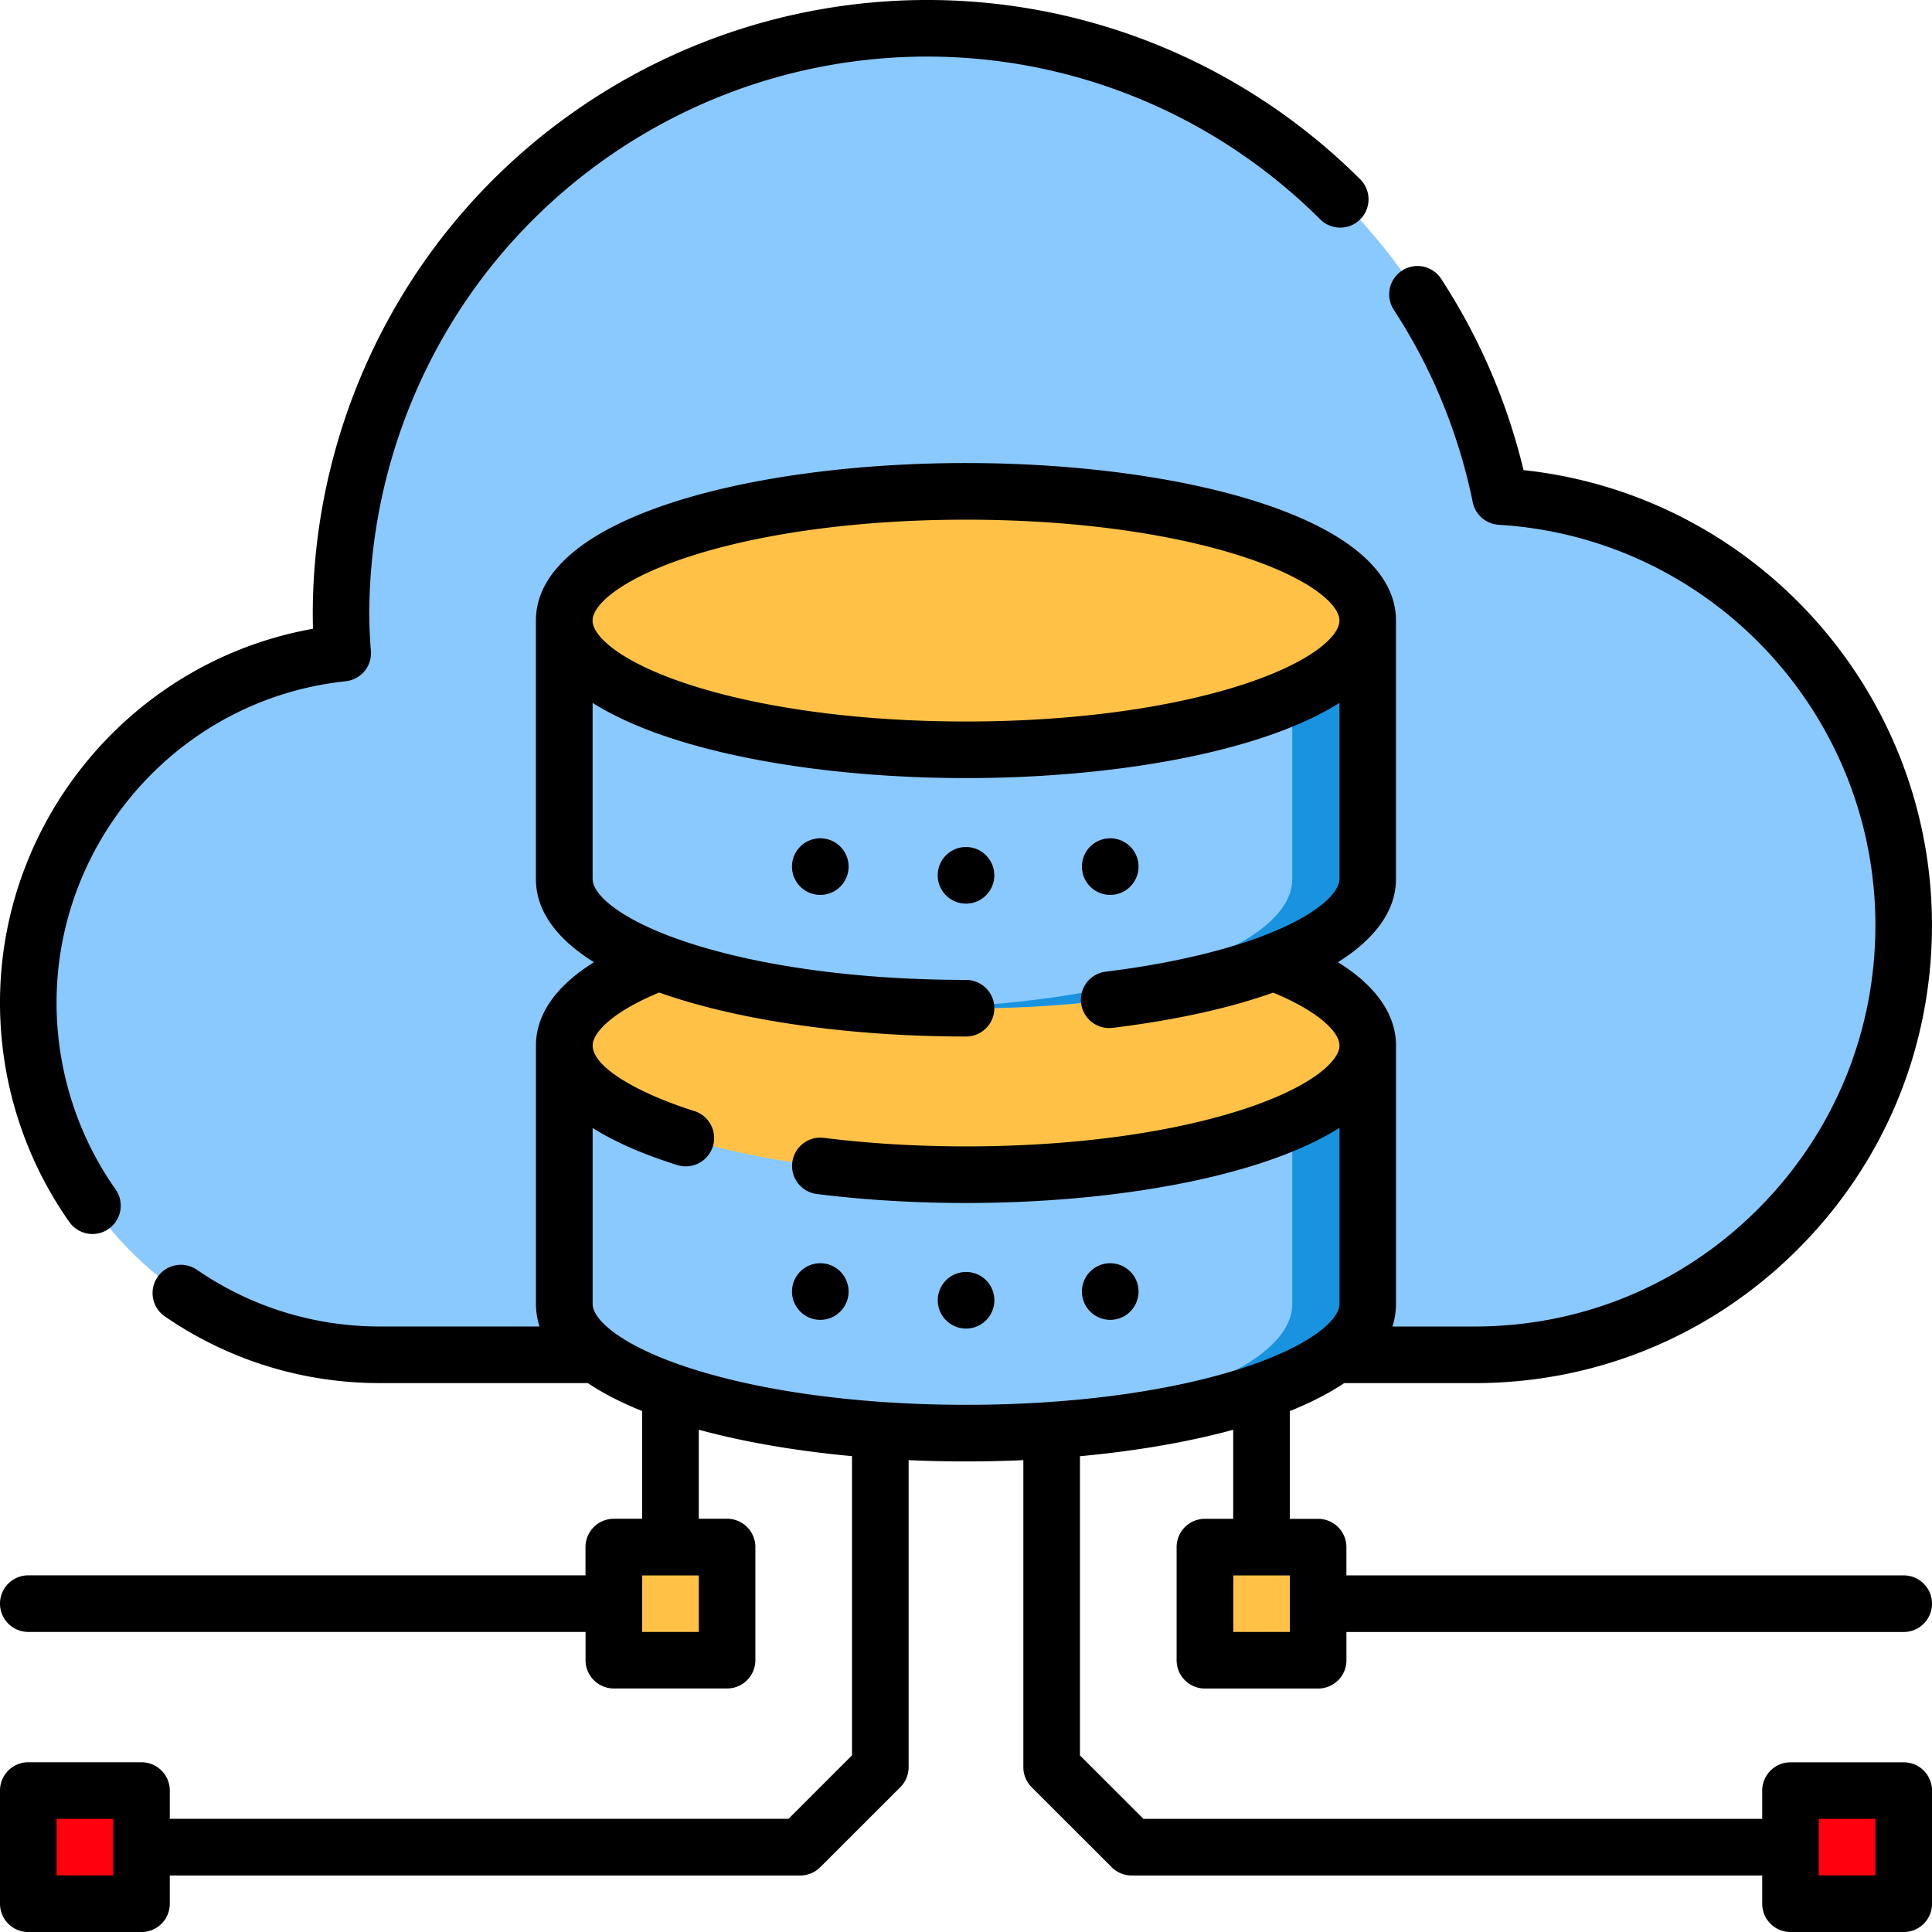
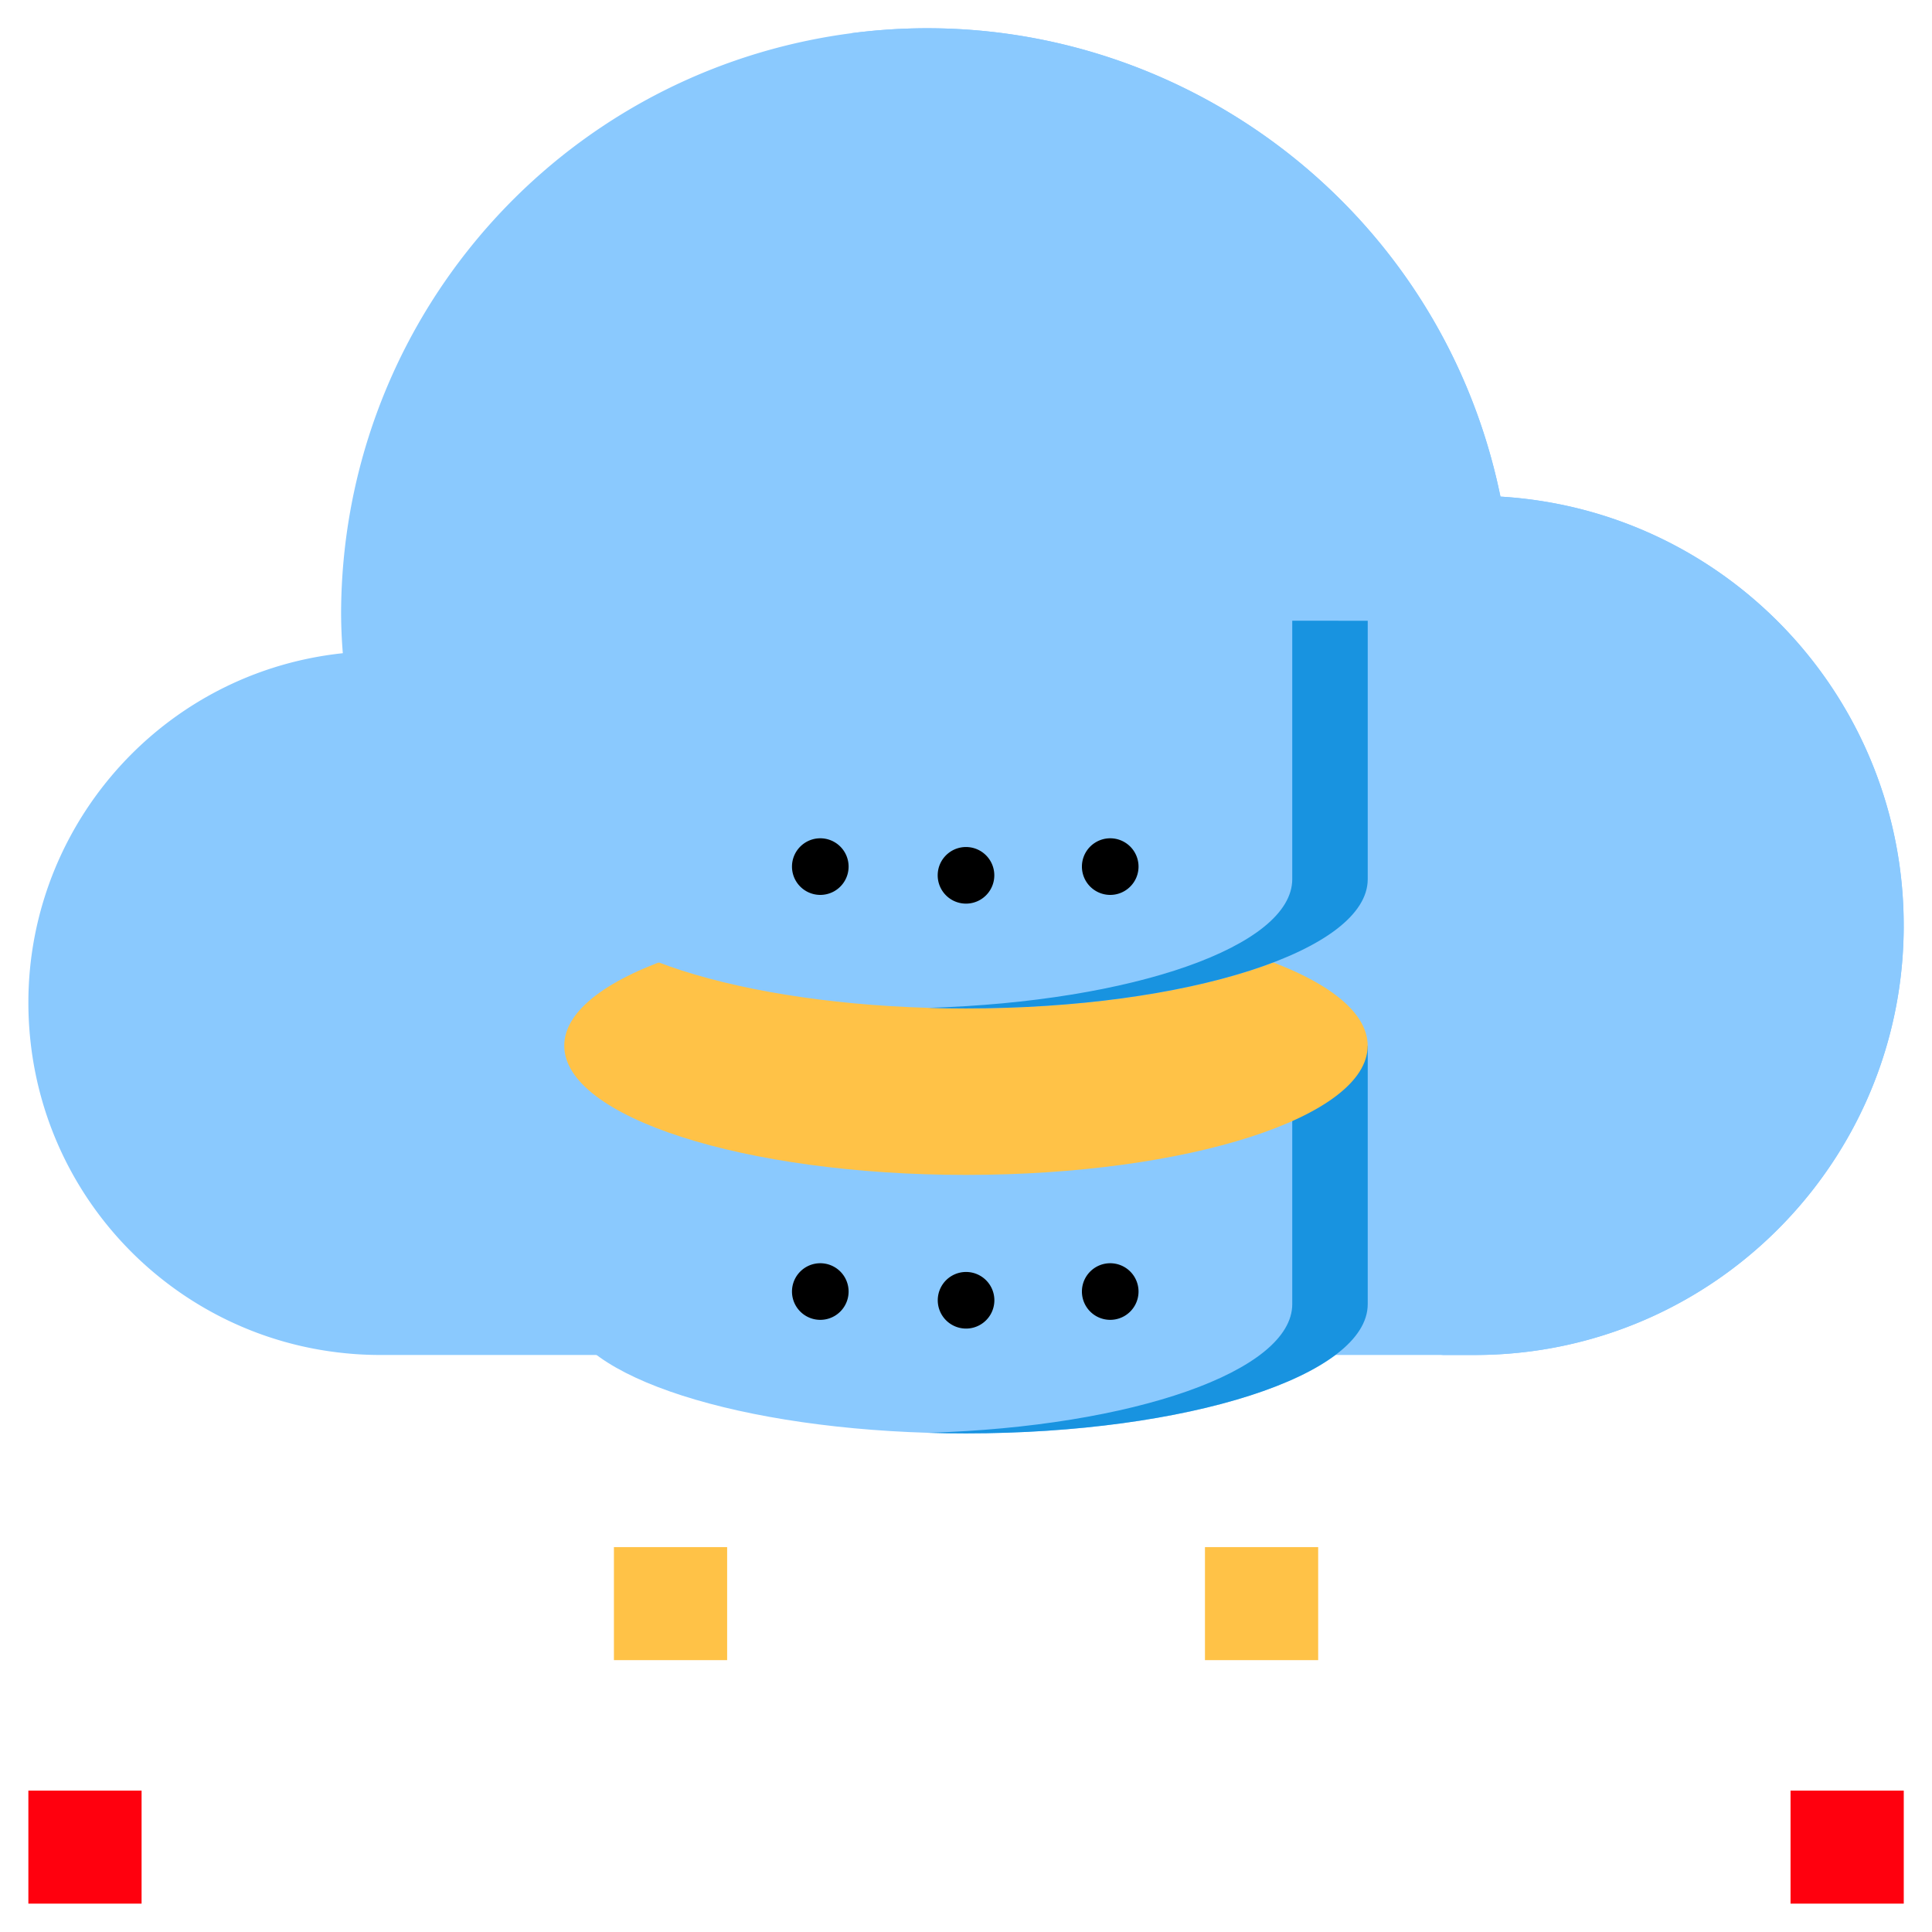
<svg xmlns="http://www.w3.org/2000/svg" width="60" height="60" fill="none" viewBox="0 0 60 60">
  <g clip-path="url(#a)">
    <path fill="#8ac9fe" d="M59.122 28.775c-.016 6.128-4.158 11.28-9.785 12.828-1.138.314-2.338.48-3.577.477H11.806c-.384 0-.765-.02-1.14-.06-5.072-.524-9.176-4.538-9.723-9.718-.635-6.002 3.71-11.381 9.704-12.016a15.6 15.6 0 0 1-.054-1.275c.039-8.613 6.098-16.021 14.524-17.757a18 18 0 0 1 1.29-.218C35.784-.21 44.665 6.001 46.599 15.423c7.049.425 12.541 6.283 12.523 13.353" />
    <path fill="#8ac9fe" d="M59.121 28.776c-.016 6.128-4.158 11.28-9.785 12.828-1.138.314-2.338.48-3.577.477h-1.004a13.3 13.3 0 0 0 1.768-.36c5.627-1.548 9.769-6.7 9.785-12.828.019-7.07-5.474-12.224-12.523-12.65-1.74-8.473-9.096-14.869-17.38-15.207 9.377-1.246 18.258 4.965 20.192 14.386 7.049.425 12.541 6.283 12.523 13.353" />
-     <path fill="#8ac9fe" d="M44.819 19.277v22.803H15.18V19.277c0-1.537.916-3.665 5.28-5.069 2.582-.831 5.969-1.288 9.539-1.288s6.957.457 9.54 1.288c4.363 1.404 5.279 3.531 5.279 5.069" />
    <path fill="#ff000e" d="M.881 55.609h3.516v3.51H.881zm58.242 3.51h-3.516v-3.51h3.516z" />
    <path fill="#ffc247" d="M19.066 48.047h3.516v3.51h-3.516zm21.871 3.51h-3.516v-3.51h3.516z" />
    <path fill="#8ac9fe" d="M42.476 32.475v8.026c0 2.217-5.586 4.014-12.476 4.014-.395 0-.786-.006-1.172-.018-6.341-.19-11.305-1.908-11.305-3.997v-8.026z" />
    <path fill="#1893e0" d="M42.476 32.475v8.026c0 2.217-5.586 4.014-12.476 4.014-.395 0-.786-.006-1.172-.018 6.34-.19 11.304-1.908 11.304-3.997v-8.026z" />
    <path fill="#ffc247" d="M29.999 36.488c6.89 0 12.476-1.797 12.476-4.013 0-2.217-5.586-4.013-12.476-4.013s-12.476 1.797-12.476 4.013 5.586 4.013 12.476 4.013" />
    <path fill="#8ac9fe" d="M42.476 19.278v8.026c0 2.217-5.586 4.014-12.476 4.014-.395 0-.786-.006-1.172-.018-6.341-.19-11.305-1.908-11.305-3.997v-8.026z" />
    <path fill="#1893e0" d="M42.476 19.278v8.026c0 2.217-5.586 4.014-12.476 4.014-.395 0-.786-.006-1.172-.018 6.34-.19 11.304-1.908 11.304-3.997v-8.026z" />
-     <path fill="#ffc247" d="M29.999 23.291c6.89 0 12.476-1.797 12.476-4.013s-5.586-4.013-12.476-4.013-12.476 1.797-12.476 4.013 5.586 4.013 12.476 4.013" />
-     <path fill="#000" d="M2.153 37.95a.878.878 0 0 0 .719.373.875.875 0 0 0 .505-.161.879.879 0 0 0 .212-1.225c-.982-1.393-1.596-3.029-1.776-4.731-.583-5.509 3.42-10.466 8.923-11.049a.879.879 0 0 0 .783-.946 14.6 14.6 0 0 1-.05-1.199c.018-3.964 1.409-7.836 3.918-10.903 2.509-3.067 6.026-5.196 9.904-5.994 5.703-1.175 11.576.582 15.711 4.698a.879.879 0 0 0 1.243-.003.879.879 0 0 0-.003-1.243C37.69 1.034 31.221-.9 24.938.394c-4.272.88-8.147 3.225-10.91 6.603-2.763 3.378-4.296 7.642-4.315 12.012 0 .173.003.345.008.518C3.688 20.602-.589 26.2.066 32.391c.211 2.0.933 3.922 2.087 5.559" />
-     <path fill="#000" d="M37.42 47.168a.879.879 0 0 0-.879.879v3.513c0 .486.393.879.879.879h3.516a.879.879 0 0 0 .879-.879v-.877H59.121c.485 0 .879-.393.879-.879s-.393-.879-.879-.879H41.814v-.877a.879.879 0 0 0-.879-.879h-.879v-3.347c.642-.258 1.211-.547 1.688-.868h4.053c3.779 0 7.335-1.468 10.015-4.137 2.69-2.678 4.177-6.244 4.187-10.042.02-7.303-5.5-13.405-12.684-14.175-.512-2.123-1.371-4.119-2.558-5.94-.265-.407-.809-.521-1.216-.256a.879.879 0 0 0-.256 1.216c1.186 1.819 2.011 3.83 2.453 5.978a.879.879 0 0 0 .808.7c6.577.398 11.714 5.876 11.696 12.472-.009 3.329-1.312 6.454-3.67 8.801-2.349 2.339-5.464 3.625-8.778 3.625h-2.552a2.24 2.24 0 0 0 .112-.702v-8.026c0-.721-.353-1.681-1.802-2.586 1.171-.736 1.801-1.613 1.801-2.584v-8.026c0-3.212-6.718-4.892-13.355-4.892-6.636 0-13.355 1.68-13.355 4.892v8.026c0 1.016.673 1.879 1.803 2.584-1.45.906-1.802 1.867-1.802 2.585v8.026c0 .243.038.477.112.702h-4.965c-2.037 0-4-.609-5.676-1.761a.879.879 0 0 0-1.222.226c-.275.4-.174.947.226 1.222 1.97 1.355 4.277 2.071 6.671 2.071h6.465c.476.32 1.045.609 1.686.867v3.347h-.879a.879.879 0 0 0-.879.879v.877H.879c-.485 0-.879.393-.879.879s.393.879.879.879h17.306v.877c0 .485.393.879.879.879H22.58a.879.879 0 0 0 .879-.879v-3.513a.879.879 0 0 0-.879-.879h-.879v-2.765c1.422.388 3.051.663 4.759.821v9.292l-1.971 1.97H5.273v-.877a.879.879 0 0 0-.879-.879H.879A.879.879 0 0 0 0 55.609v3.513c0 .485.393.879.879.879h3.515a.879.879 0 0 0 .879-.879v-.877h19.58a.878.878 0 0 0 .635-.272l2.454-2.452a.88.88 0 0 0 .276-.639v-9.536a39 39 0 0 0 1.782.04c.595 0 1.19-.013 1.781-.04v9.536c0 .245.102.473.272.636l2.454 2.452a.879.879 0 0 0 .639.275h19.581v.877c0 .485.393.879.879.879h3.516a.879.879 0 0 0 .879-.879v-3.513a.879.879 0 0 0-.879-.879h-3.516a.879.879 0 0 0-.879.879v.877H35.51l-1.971-1.97v-9.292c1.709-.158 3.337-.433 4.759-.821v2.765zM3.516 58.242H1.758v-1.755h1.758zm52.969-1.755h1.758v1.755h-1.758zM21.447 17.272c2.272-.731 5.309-1.133 8.553-1.133s6.281.402 8.553 1.133c2.103.676 3.044 1.492 3.044 2.001s-.941 1.324-3.044 2.001c-2.272.731-5.309 1.133-8.553 1.133s-6.281-.402-8.553-1.133c-2.103-.676-3.044-1.492-3.044-2.001s.941-1.324 3.044-2.001m.255 33.409h-1.758v-1.755h1.758zm8.3-7.053c-3.244 0-6.281-.402-8.553-1.133-2.103-.676-3.044-1.492-3.044-2.001v-5.465c.638.404 1.493.797 2.63 1.153a.88.88 0 0 0 .263.04.879.879 0 0 0 .263-1.718c-1.57-.492-3.155-1.312-3.155-2.036 0-.371.546-1.013 2.065-1.644 2.545.903 6.049 1.366 9.53 1.366.485 0 .879-.393.879-.879s-.393-.879-.879-.879c-3.244 0-6.281-.402-8.553-1.133-2.103-.676-3.044-1.492-3.044-2.001v-5.47c2.429 1.541 7.032 2.336 11.597 2.336s9.168-.795 11.597-2.336v5.47c0 .34-.458.913-1.742 1.502-1.341.615-3.3 1.104-5.516 1.376a.879.879 0 1 0 .214 1.745c1.958-.24 3.636-.614 4.986-1.094 1.512.628 2.059 1.268 2.059 1.641 0 .508-.941 1.324-3.044 2.001-2.272.731-5.309 1.133-8.553 1.133-1.525 0-3.01-.089-4.416-.265-.481-.061-.921.281-.981.763a.879.879 0 0 0 .763.981c1.477.185 3.037.279 4.634.279 4.564 0 9.167-.795 11.597-2.336v5.47c0 .508-.941 1.324-3.044 2.001-2.271.731-5.309 1.133-8.552 1.133m10.056 5.298v1.755h-1.758v-1.755z" />
    <path fill="#000" d="M30 26.305c-.485 0-.879.394-.879.879a.879.879 0 1 0 1.758 0 .879.879 0 0 0-.879-.879m-4.525-.271c-.485 0-.879.394-.879.879a.879.879 0 1 0 1.758 0 .879.879 0 0 0-.879-.879m9.004 1.758c.485 0 .879-.394.879-.879a.879.879 0 1 0-1.758 0 .879.879 0 0 0 .879.879M30.002 39.502a.879.879 0 1 0 0 1.758.879.879 0 0 0 0-1.758m-4.527-.271c-.485 0-.879.394-.879.879a.879.879 0 1 0 1.758 0 .879.879 0 0 0-.879-.879m9.004 0c-.485 0-.879.394-.879.879a.879.879 0 1 0 1.758 0 .879.879 0 0 0-.879-.879" />
  </g>
  <defs>
    <clipPath id="a">
      <path fill="#fff" d="M0 0h60v60H0z" />
    </clipPath>
  </defs>
</svg>